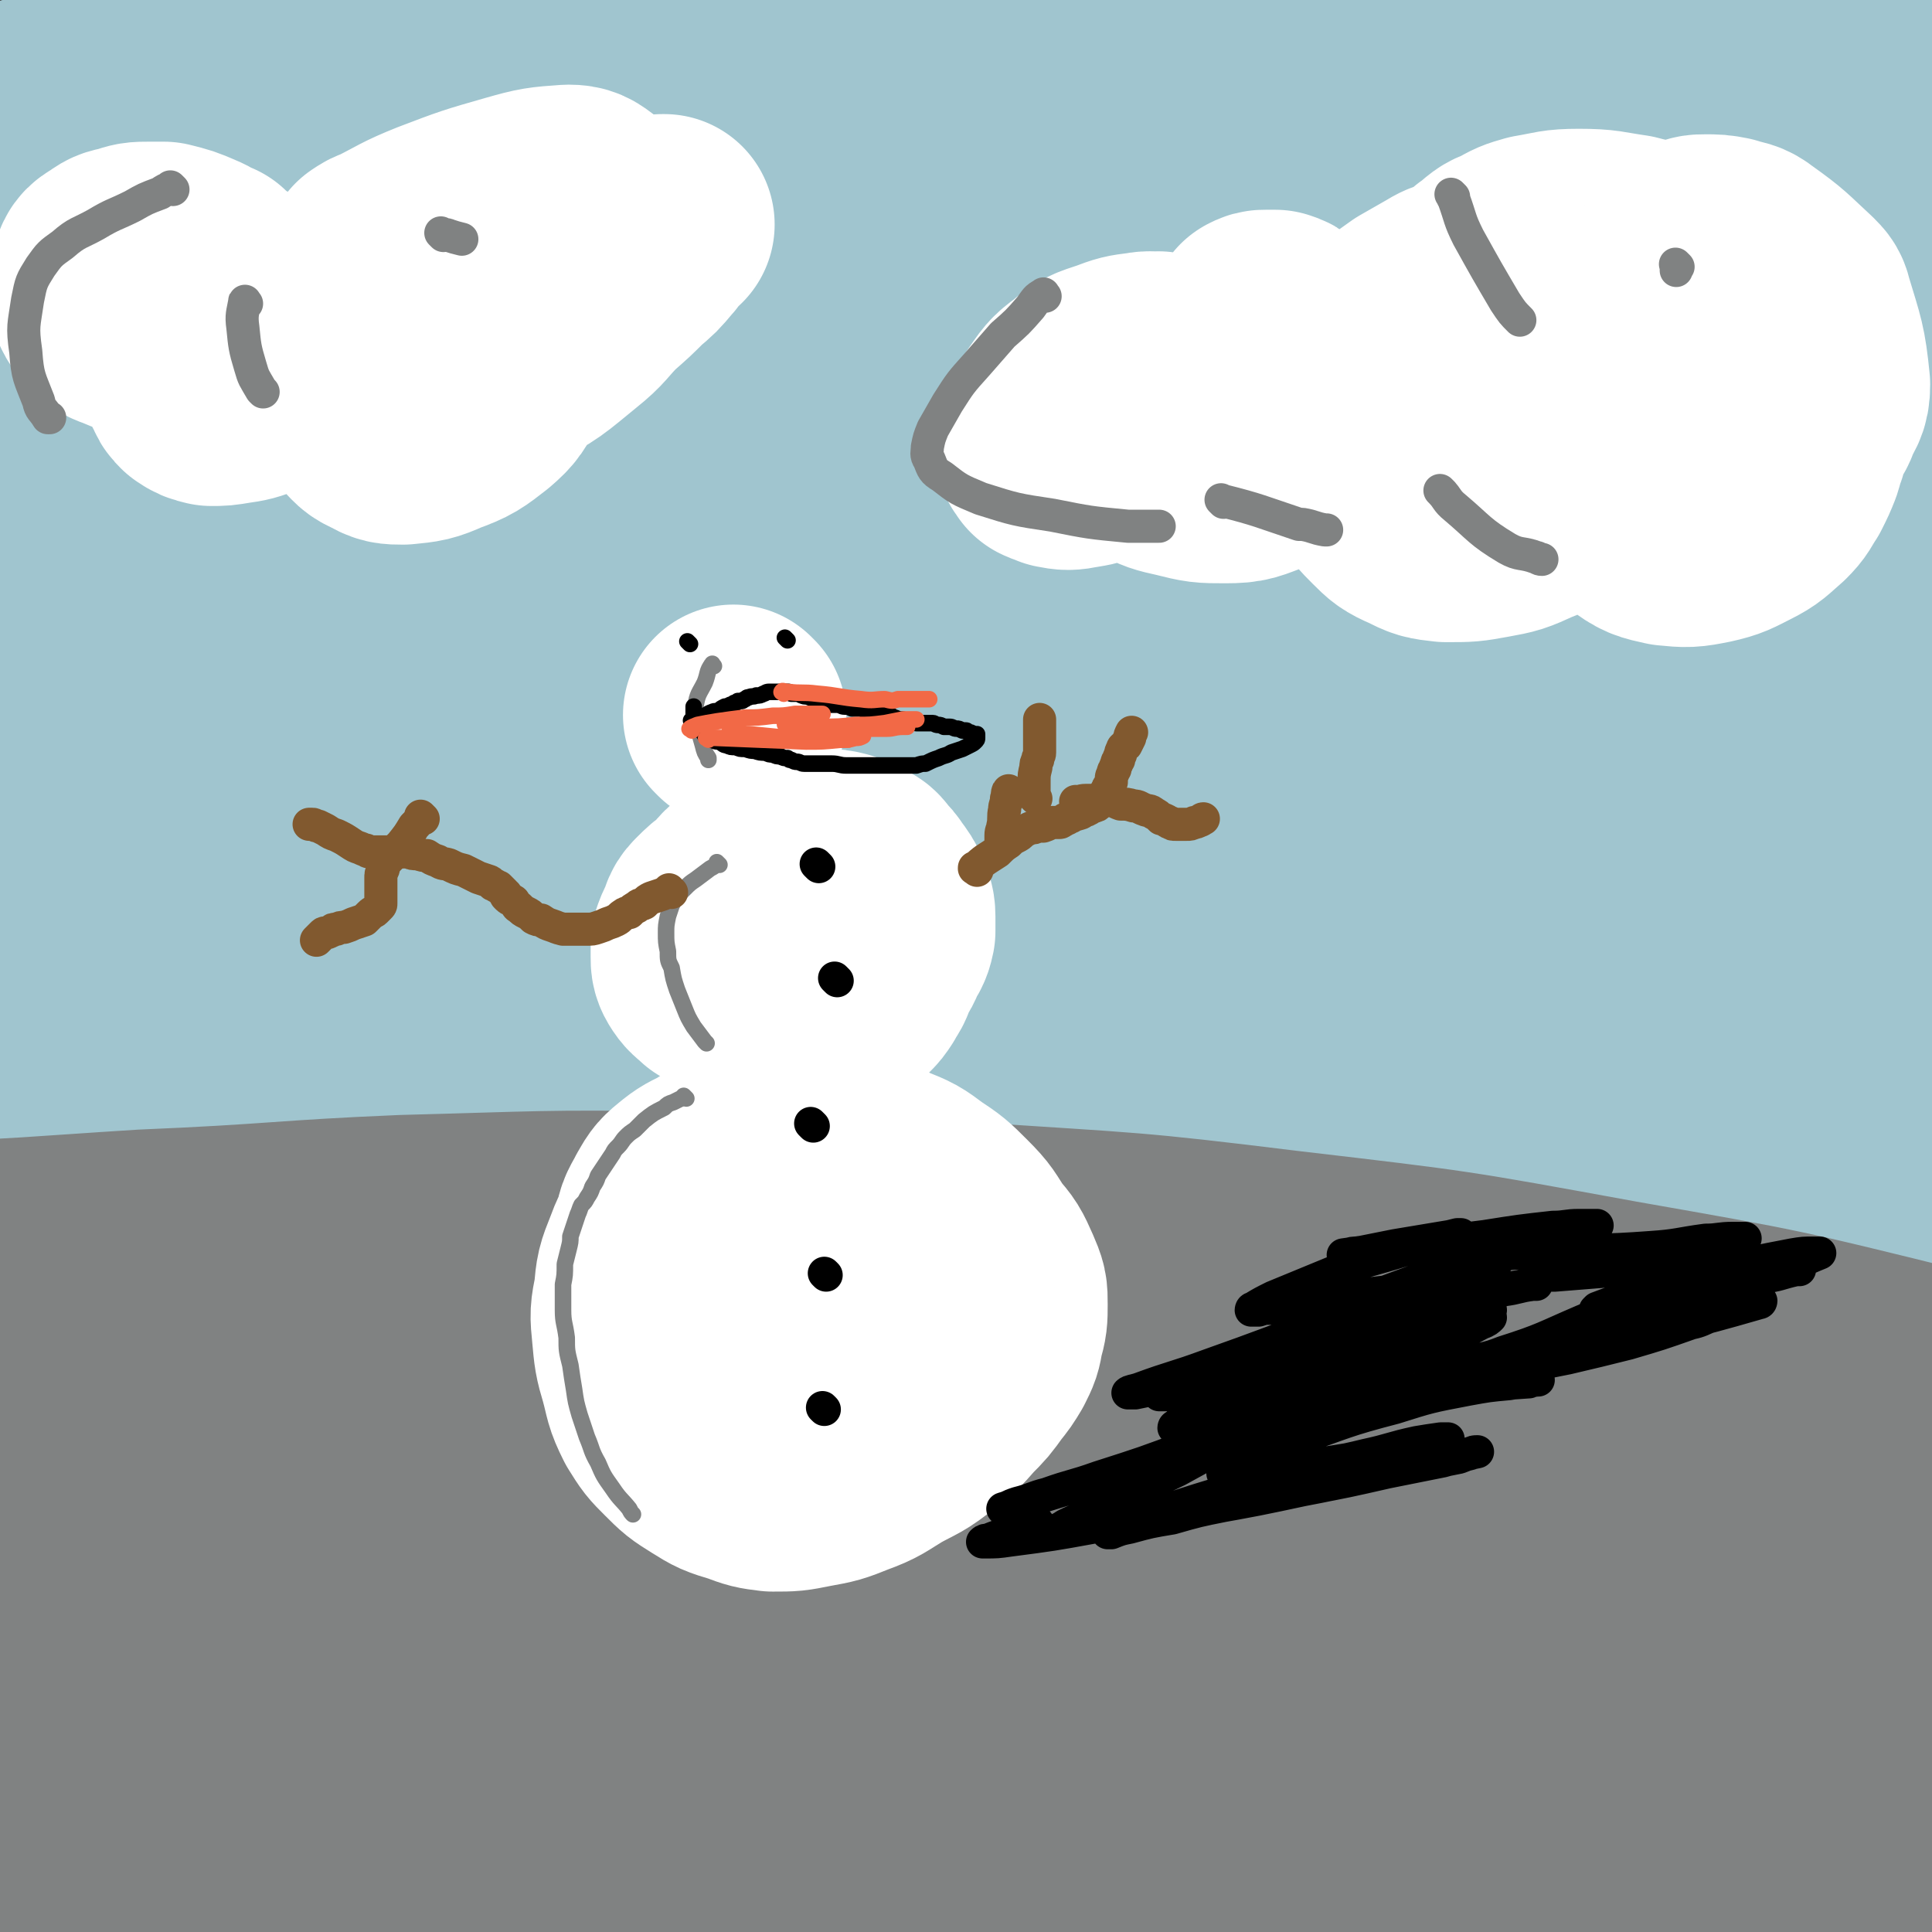
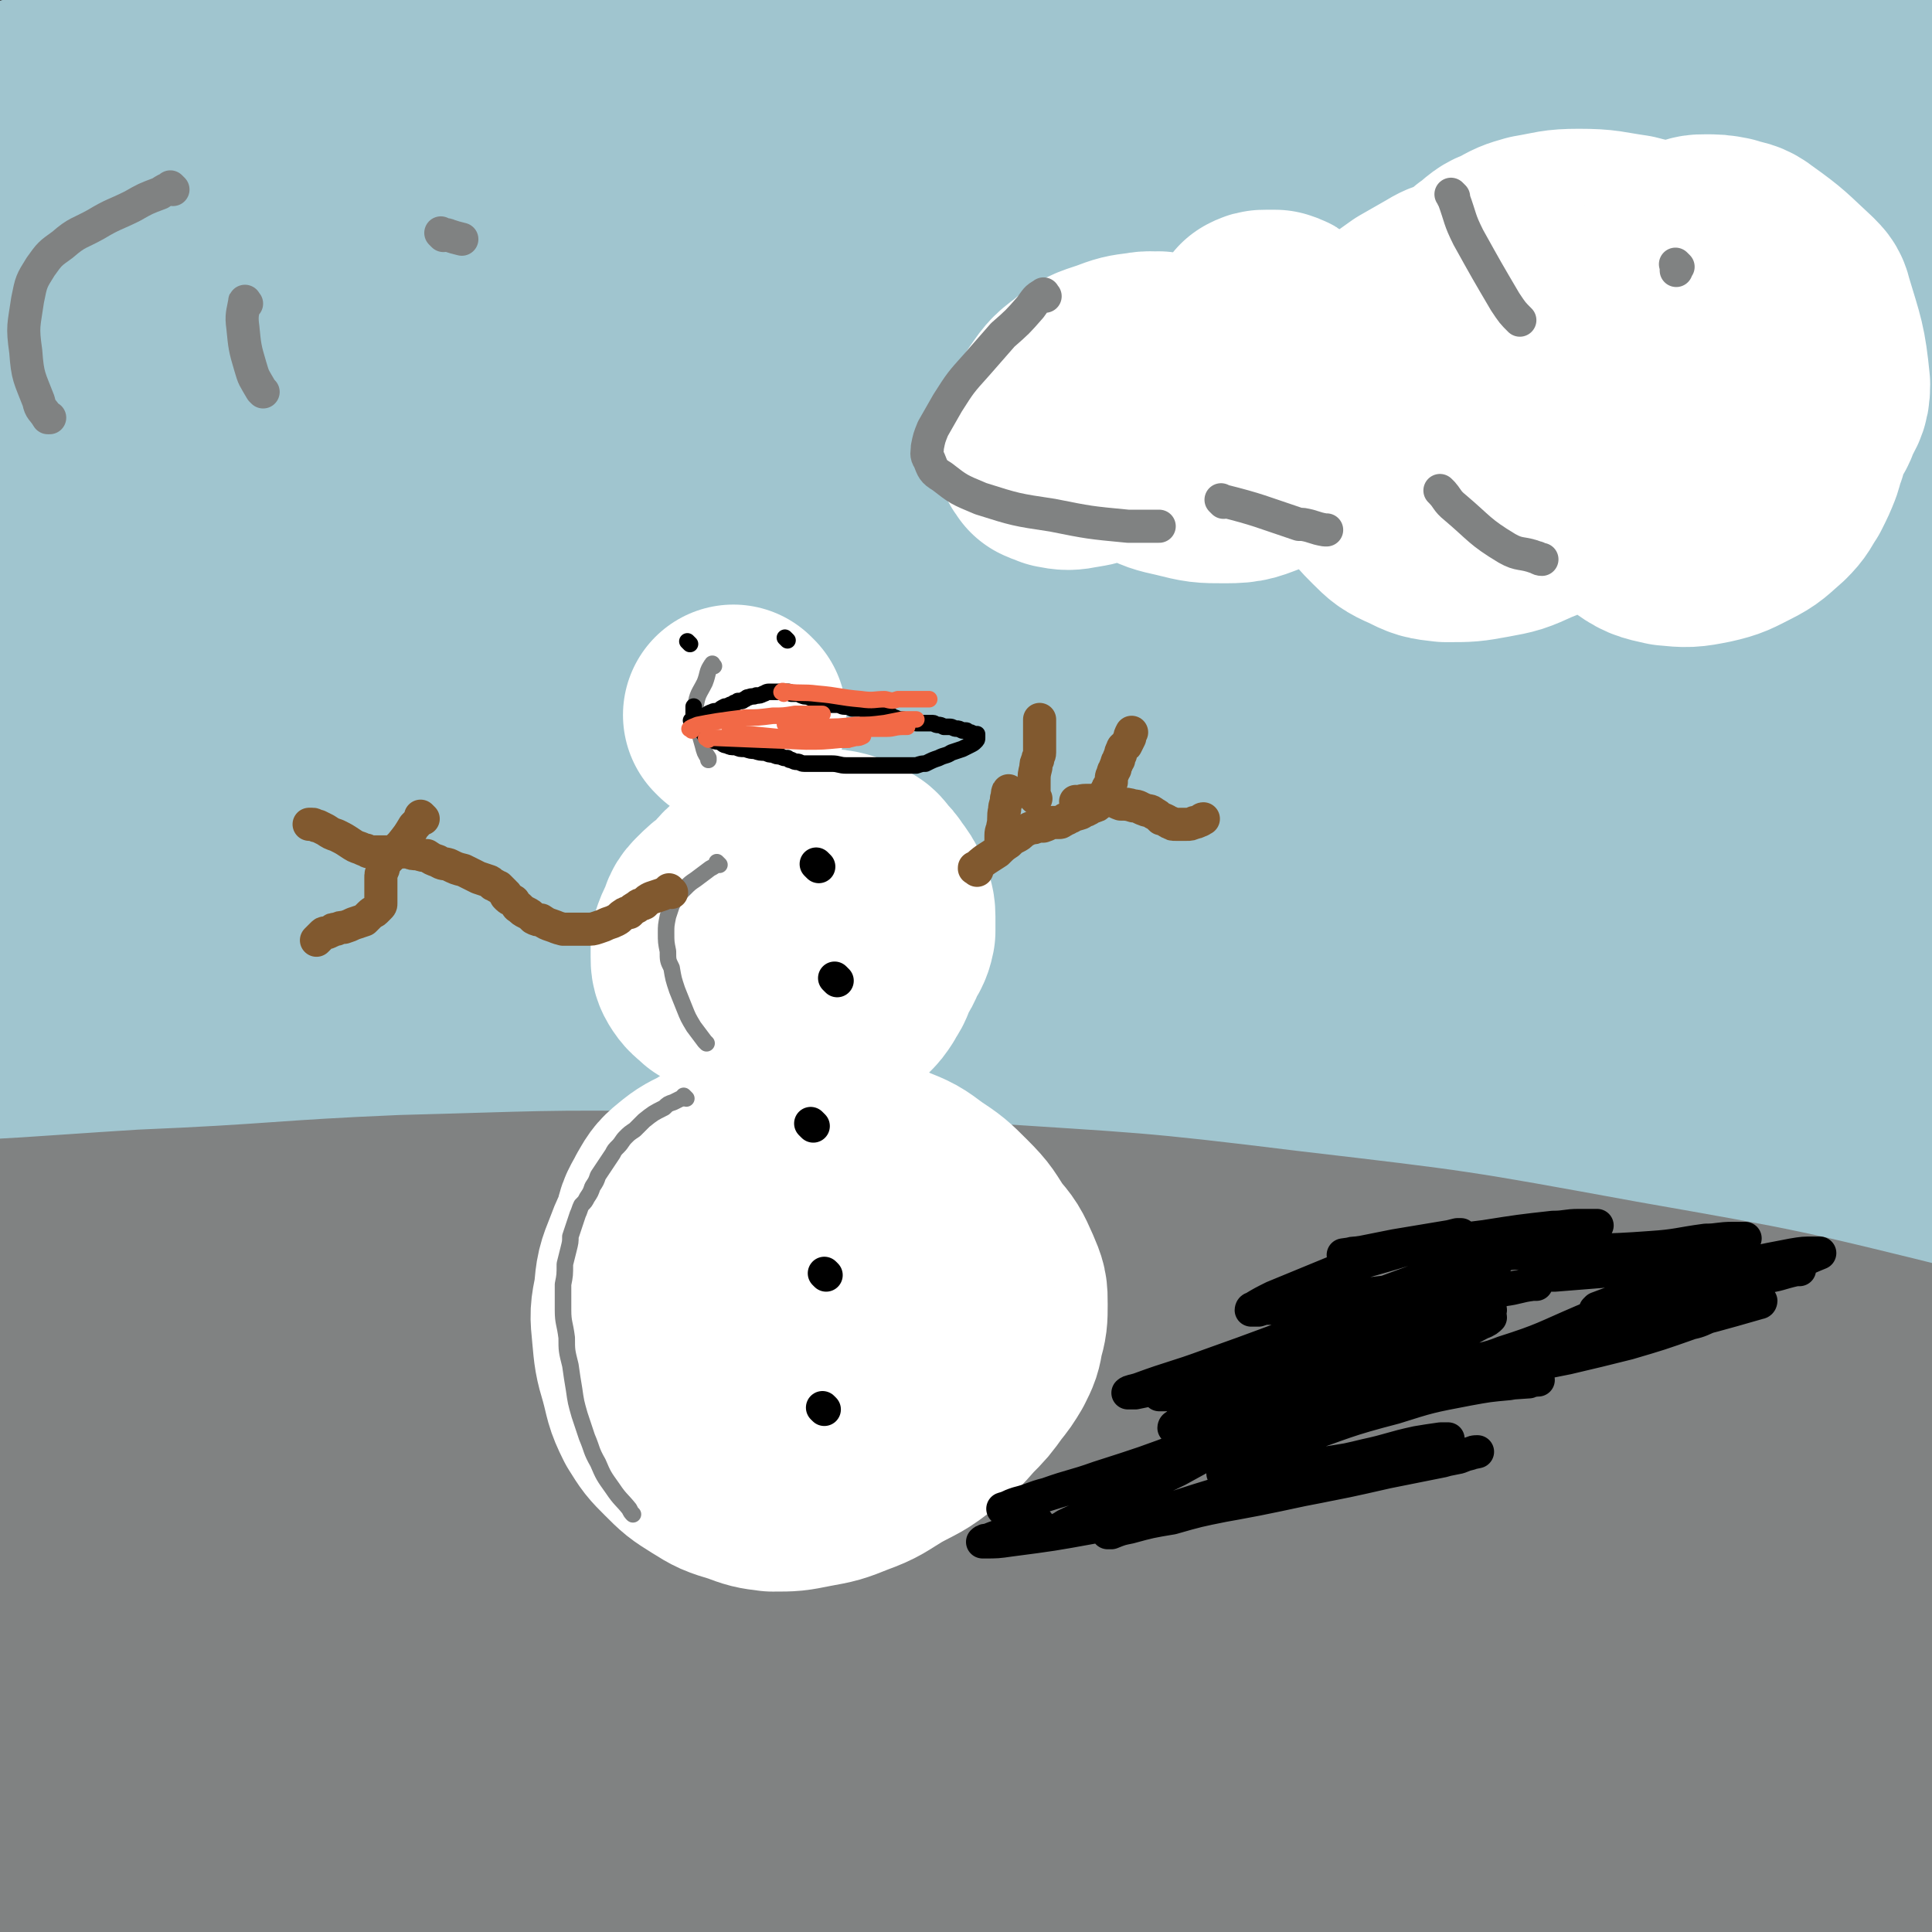
<svg xmlns="http://www.w3.org/2000/svg" viewBox="0 0 1050 1050" version="1.1">
  <rect x="0" y="0" width="1050" height="1050" fill="#333333" stroke="none" />
  <g fill="none" stroke="#808282" stroke-width="18" stroke-linecap="round" stroke-linejoin="round">
    <path d="M129,650c-1,-1 -2,-1 -1,-1 7,-2 8,-2 16,-3 35,-3 35,-4 70,-6 60,-4 60,-6 120,-7 72,0 72,1 144,4 78,3 78,3 156,9 74,6 74,7 148,14 66,6 65,7 131,14 49,5 49,5 99,10 23,2 23,2 47,4 3,0 9,0 6,-1 -14,-4 -19,-5 -38,-9 -52,-12 -52,-13 -104,-22 -73,-13 -73,-13 -145,-22 -77,-9 -77,-8 -154,-14 -77,-6 -77,-6 -153,-10 -68,-4 -68,-4 -136,-5 -57,0 -57,-1 -114,1 -44,2 -44,3 -88,7 -31,3 -31,4 -61,8 -12,1 -12,1 -24,4 0,0 0,0 -1,0 0,0 0,0 0,0 34,1 34,2 68,2 52,1 52,-1 104,0 56,1 56,0 112,5 57,5 57,6 114,14 28,4 28,4 56,9 " />
  </g>
  <g fill="none" stroke="#808282" stroke-width="120" stroke-linecap="round" stroke-linejoin="round">
    <path d="M131,648c-1,-1 -2,-2 -1,-1 10,0 11,0 23,1 34,1 34,0 69,2 49,3 49,3 98,6 56,4 56,5 111,9 60,4 59,5 119,8 60,4 60,4 120,6 54,2 54,2 109,2 45,0 45,0 91,-2 26,-1 26,-2 52,-4 6,-1 13,0 11,-2 -4,-3 -11,-5 -23,-8 -45,-10 -45,-12 -90,-19 -75,-11 -75,-10 -151,-16 -80,-7 -80,-7 -160,-11 -84,-4 -84,-4 -167,-7 -69,-2 -69,-2 -138,-3 -55,0 -55,0 -109,1 -38,0 -38,1 -75,2 -14,0 -14,0 -28,0 -1,0 -3,0 -2,0 3,0 5,0 9,-1 38,-1 38,-2 75,-3 74,-3 74,-4 149,-5 91,-1 91,-1 183,1 96,3 96,3 191,9 93,6 93,6 185,17 82,9 82,10 164,23 65,10 65,11 129,22 39,7 39,7 78,14 10,2 15,3 21,5 2,0 -2,0 -5,-1 -27,-2 -27,-2 -54,-5 -60,-8 -60,-8 -120,-16 -80,-11 -79,-11 -160,-21 -88,-11 -88,-11 -177,-20 -94,-9 -94,-9 -188,-16 -90,-6 -90,-7 -180,-10 -81,-3 -81,-3 -161,-2 -70,1 -70,2 -138,6 -47,3 -47,4 -93,8 -14,2 -25,1 -28,4 -2,1 10,3 20,5 43,7 43,7 86,11 76,7 76,6 153,9 91,4 91,2 183,7 102,5 102,4 203,12 103,7 104,6 206,18 164,21 164,23 328,49 44,6 50,9 87,15 3,1 -4,-1 -8,-2 -43,-8 -43,-8 -87,-15 -75,-11 -75,-12 -150,-21 -86,-10 -86,-10 -172,-16 -92,-7 -92,-7 -184,-11 -88,-3 -88,-3 -175,-2 -76,1 -76,2 -151,7 -57,4 -57,4 -114,11 -31,4 -31,5 -61,11 -6,1 -14,2 -11,3 6,2 14,2 28,3 55,4 55,5 110,7 89,3 89,1 178,3 102,2 102,1 204,6 106,5 106,4 212,15 95,9 95,10 190,25 72,12 71,13 143,29 39,8 39,8 78,18 7,2 18,4 14,4 -11,0 -22,-2 -45,-4 -59,-7 -59,-8 -118,-15 -86,-10 -86,-11 -172,-20 -96,-10 -96,-10 -192,-17 -98,-9 -98,-9 -196,-14 -91,-5 -91,-6 -181,-7 -75,-1 -75,-1 -150,1 -52,1 -52,2 -105,5 -24,2 -24,2 -48,5 -3,1 -8,2 -6,2 15,3 20,3 41,5 60,4 60,4 120,6 89,2 89,1 177,3 99,3 100,1 199,7 104,6 104,5 208,17 95,11 95,11 190,28 75,14 74,16 149,32 47,11 47,12 94,23 12,3 24,5 25,7 0,1 -12,-1 -23,-2 -50,-5 -50,-6 -99,-11 -84,-9 -84,-10 -168,-17 -95,-9 -95,-9 -190,-15 -98,-5 -98,-5 -197,-7 -89,-2 -89,-2 -178,-2 -76,0 -76,0 -153,2 -58,2 -58,2 -115,6 -26,1 -26,2 -52,4 -2,0 -7,0 -5,0 21,-1 25,-1 50,-2 64,-3 64,-3 128,-6 88,-4 88,-5 176,-7 97,-2 97,-3 194,0 100,3 100,0 199,12 148,18 147,22 294,47 26,5 49,8 51,13 2,4 -22,3 -44,4 -62,1 -62,0 -125,-1 -89,-2 -89,-4 -179,-6 -98,-2 -98,-2 -196,-1 -102,0 -103,-1 -205,4 -90,5 -90,6 -180,15 -76,7 -76,7 -151,18 -50,7 -50,7 -100,16 -15,3 -25,6 -30,8 -3,0 7,-2 15,-3 43,-7 43,-7 85,-14 78,-13 78,-15 156,-25 92,-11 92,-13 184,-18 103,-6 104,-7 207,-4 102,3 103,2 204,15 160,22 160,25 319,55 45,8 46,12 89,22 1,0 -1,-1 -2,-2 -36,-7 -36,-8 -72,-14 -69,-11 -69,-12 -139,-19 -81,-9 -81,-9 -162,-13 -87,-5 -88,-5 -175,-5 -85,0 -85,0 -170,5 -78,4 -78,4 -155,13 -65,7 -66,6 -130,18 -45,9 -45,10 -89,25 -17,5 -17,7 -32,15 -1,1 -1,3 0,3 20,4 21,5 42,6 58,4 58,4 116,5 79,0 79,-2 158,-3 91,-1 91,-2 182,0 96,1 96,0 192,4 88,4 88,6 177,10 69,4 69,5 138,7 44,2 44,1 88,1 14,0 19,1 28,-1 2,0 -3,-3 -6,-4 -30,-12 -29,-14 -60,-22 -69,-19 -69,-20 -140,-31 -91,-14 -91,-11 -183,-18 -99,-8 -99,-7 -198,-11 -101,-4 -101,-7 -203,-6 -179,2 -179,2 -359,12 -54,3 -54,6 -107,14 -13,1 -14,2 -25,4 -1,0 1,0 2,0 4,0 4,1 8,1 39,1 39,2 78,1 76,0 76,-1 153,-3 88,-2 88,-4 176,-4 92,0 93,-1 184,3 95,4 96,3 190,14 135,15 135,20 270,39 26,3 26,3 52,6 1,0 2,0 2,0 -14,-2 -15,-3 -30,-4 -45,-6 -45,-6 -91,-10 -64,-7 -64,-8 -128,-13 -70,-6 -70,-6 -140,-10 -68,-3 -68,-3 -135,-3 -62,0 -62,0 -124,4 -50,3 -50,3 -100,8 -26,3 -26,4 -53,8 -5,1 -7,1 -9,2 -1,0 1,0 3,1 25,3 25,5 50,6 63,5 63,6 125,6 81,1 81,-1 161,-3 90,-3 90,-5 179,-8 87,-4 87,-5 175,-7 77,-2 77,-2 155,-3 58,0 58,2 115,-1 32,-1 33,-1 65,-7 9,-2 16,-3 16,-9 0,-8 -7,-12 -18,-20 -34,-26 -33,-29 -71,-48 -63,-31 -64,-30 -131,-54 -73,-26 -74,-25 -149,-44 -80,-21 -80,-21 -160,-36 -78,-14 -79,-14 -157,-23 -76,-9 -76,-9 -152,-12 -106,-5 -106,-3 -212,-5 -18,0 -18,1 -36,1 -2,0 -2,0 -4,0 0,0 -1,0 0,0 13,-1 14,-1 29,-2 55,-5 55,-5 111,-10 86,-7 86,-9 172,-14 94,-6 94,-6 188,-7 92,0 93,-2 185,4 145,10 145,13 289,29 37,4 37,6 73,13 9,1 11,2 19,3 0,0 -1,0 -2,0 -11,-1 -11,-2 -21,-3 -22,-3 -22,-3 -43,-6 -19,-3 -19,-3 -38,-6 -10,-1 -10,0 -21,-1 -8,-1 -8,0 -16,-1 -5,0 -5,0 -10,-1 0,0 0,0 -1,-1 " />
  </g>
  <g fill="none" stroke="#A0C5CF" stroke-width="120" stroke-linecap="round" stroke-linejoin="round">
    <path d="M827,195c-1,-1 -2,-1 -1,-1 0,-1 1,0 3,0 18,-2 18,-2 36,-4 9,-1 12,-2 18,-3 1,-1 -2,0 -4,-1 -16,-3 -16,-3 -31,-7 -31,-8 -31,-9 -62,-16 -48,-10 -48,-10 -97,-19 -60,-10 -60,-11 -121,-19 -74,-9 -74,-10 -148,-15 -80,-6 -80,-7 -160,-8 -83,-1 -83,1 -166,5 -76,4 -76,5 -151,10 -49,3 -49,3 -98,6 -9,0 -13,0 -18,0 -2,0 2,0 5,-1 29,-3 29,-3 58,-7 77,-9 77,-10 153,-17 98,-9 98,-10 196,-15 101,-6 101,-6 202,-7 104,0 105,-3 209,3 172,10 172,13 345,28 50,5 50,7 101,12 3,1 9,0 6,0 -29,-7 -34,-9 -69,-15 -68,-13 -68,-14 -135,-23 -74,-11 -74,-11 -148,-18 -76,-7 -76,-7 -152,-10 -76,-3 -77,-2 -153,-2 -78,1 -78,2 -156,4 -67,1 -67,2 -134,3 -46,1 -46,1 -92,1 -20,0 -20,0 -40,0 -3,0 -5,0 -6,-1 0,0 1,0 3,-1 22,-3 22,-3 44,-5 51,-5 51,-4 102,-7 68,-4 68,-4 135,-7 77,-2 77,-3 153,-3 87,0 87,0 173,3 90,2 90,3 179,7 82,4 82,4 164,9 64,4 64,3 128,8 36,3 36,4 71,8 10,1 12,2 19,3 1,0 -1,0 -2,0 -22,-1 -22,-1 -44,-3 -54,-3 -54,-4 -108,-7 -66,-4 -67,-4 -133,-7 -74,-3 -74,-3 -149,-5 -78,-2 -78,-2 -157,-2 -79,0 -79,0 -159,2 -77,2 -77,2 -154,5 -71,2 -71,3 -141,5 -57,2 -57,1 -114,3 -37,0 -37,0 -73,1 -10,0 -10,0 -21,0 0,0 0,0 0,0 3,0 3,0 5,0 28,-1 28,-1 57,-2 59,-1 59,-1 118,-3 74,-1 74,-1 148,-2 85,0 85,-1 170,1 92,1 92,-1 184,4 88,5 88,4 175,15 78,9 78,10 156,26 54,11 54,12 107,28 25,7 25,7 49,17 4,1 9,3 6,5 -12,5 -17,6 -35,8 -52,6 -52,7 -105,8 -81,1 -81,-2 -162,-4 -94,-3 -94,-5 -188,-8 -99,-2 -99,-4 -198,-3 -97,1 -98,0 -195,6 -91,5 -91,6 -182,16 -70,7 -70,8 -139,17 -35,5 -39,3 -71,9 -2,1 0,5 3,5 44,4 45,5 91,5 85,-1 85,-2 170,-8 104,-7 103,-11 207,-17 115,-7 115,-9 229,-9 115,0 115,-3 229,9 173,17 173,19 343,50 47,9 69,17 91,30 7,4 -16,2 -33,3 -48,1 -48,3 -96,1 -76,-3 -76,-6 -152,-12 -89,-7 -88,-9 -177,-14 -97,-5 -97,-6 -193,-7 -96,-1 -96,-1 -192,3 -89,3 -89,4 -178,12 -78,7 -79,7 -156,20 -44,6 -45,6 -86,18 -6,1 -12,8 -7,9 26,6 34,5 68,5 72,-1 72,-1 143,-7 97,-7 96,-10 192,-18 109,-9 109,-11 217,-14 108,-4 108,-4 216,0 101,4 101,5 202,16 78,9 78,11 155,26 46,8 46,10 91,22 12,3 23,5 23,7 0,1 -11,-1 -22,-2 -46,-3 -46,-3 -92,-8 -83,-9 -83,-11 -165,-20 -97,-11 -97,-13 -193,-21 -102,-9 -102,-13 -203,-14 -219,-1 -220,-2 -438,11 -88,5 -88,7 -174,25 -39,8 -77,19 -75,27 2,9 41,7 82,8 83,3 83,3 167,2 108,-1 108,-5 217,-6 104,0 105,-5 209,4 227,18 228,19 454,49 67,9 67,13 133,28 30,7 34,9 59,16 3,1 -2,0 -5,0 -96,-9 -96,-8 -191,-18 -90,-9 -90,-11 -180,-20 -97,-10 -97,-11 -194,-17 -101,-6 -101,-7 -201,-9 -98,-2 -98,-3 -195,1 -110,4 -111,4 -220,16 -47,5 -102,14 -92,18 13,7 69,6 138,5 120,-1 120,-6 240,-9 112,-3 112,-5 224,-3 115,1 115,0 230,10 105,9 105,10 208,27 78,12 77,14 154,31 43,10 43,11 86,23 11,3 21,5 22,8 1,1 -9,1 -17,1 -41,-1 -41,0 -82,-3 -75,-5 -75,-5 -150,-12 -91,-9 -91,-11 -182,-20 -102,-9 -102,-10 -205,-16 -108,-6 -108,-8 -216,-8 -147,0 -147,0 -294,8 -84,4 -85,6 -167,16 -3,1 -6,6 -3,6 77,0 82,-2 163,-6 90,-4 90,-7 181,-11 100,-6 100,-8 200,-9 103,0 104,0 206,6 95,6 96,7 190,19 75,10 75,11 149,25 48,10 48,11 96,23 15,4 24,6 30,10 2,2 -7,1 -14,1 -38,-1 -38,1 -76,-2 -73,-5 -73,-6 -146,-14 -88,-9 -88,-11 -176,-19 -96,-9 -96,-10 -192,-15 -98,-6 -98,-6 -196,-8 -92,-2 -92,-2 -184,1 -81,2 -81,2 -162,8 -49,4 -49,5 -97,13 -10,2 -15,3 -20,6 -2,1 4,1 8,2 31,2 31,3 63,3 72,0 72,0 144,-3 91,-2 91,-5 182,-7 98,-2 98,-4 196,0 104,3 104,3 207,14 98,10 99,8 195,28 152,32 152,34 302,75 43,12 42,14 84,30 13,5 19,7 26,12 2,1 -4,0 -8,0 -31,-4 -31,-4 -61,-9 -66,-12 -66,-13 -132,-26 -81,-16 -80,-18 -162,-33 -88,-15 -88,-15 -176,-28 -91,-12 -91,-12 -182,-20 -88,-8 -88,-10 -175,-12 -145,-3 -145,-5 -290,1 -78,4 -78,6 -155,17 -33,5 -45,10 -66,17 -5,1 7,0 15,0 38,0 38,1 76,0 65,-2 65,-3 129,-7 72,-3 72,-5 143,-8 77,-2 77,-3 154,-2 82,0 82,0 164,6 90,6 91,5 180,16 94,11 94,11 187,28 91,16 91,16 180,38 79,18 79,19 157,41 66,19 66,22 132,40 58,16 58,14 117,27 13,3 13,3 25,5 " />
  </g>
  <g fill="none" stroke="#FFFFFF" stroke-width="120" stroke-linecap="round" stroke-linejoin="round">
-     <path d="M115,148c-1,-1 -1,-1 -1,-1 -1,-1 0,0 0,0 0,0 0,0 0,0 -5,-2 -5,-3 -10,-5 -7,-3 -7,-3 -15,-5 -4,0 -4,0 -8,0 -6,0 -6,0 -12,2 -5,1 -5,1 -9,4 -4,2 -4,3 -5,6 -2,4 -2,4 -1,8 0,5 0,6 3,10 4,4 4,5 10,7 7,3 7,3 15,4 9,0 9,0 18,-3 8,-2 8,-2 14,-6 5,-3 5,-3 9,-7 2,-1 2,-1 4,-4 0,0 1,-2 0,-1 -1,0 -2,0 -4,2 -4,5 -4,5 -8,11 -5,8 -5,8 -9,17 -2,6 -2,6 -3,13 0,4 0,4 2,7 1,3 1,3 3,5 3,2 3,2 7,3 5,0 5,0 11,-1 7,-1 7,-1 15,-4 8,-3 8,-3 15,-7 5,-3 5,-3 9,-7 3,-2 3,-2 5,-4 1,0 1,0 3,-1 0,0 0,0 1,0 1,1 1,1 2,2 3,4 2,4 5,8 4,6 3,6 7,12 5,7 5,7 10,13 4,4 4,5 9,7 5,3 6,3 12,3 10,-1 11,-1 20,-5 11,-4 12,-5 21,-12 7,-6 7,-7 12,-16 3,-5 2,-5 4,-11 0,-3 0,-3 -1,-6 0,-2 -1,-3 -3,-4 -4,-1 -4,0 -9,1 -8,2 -9,2 -17,6 -10,5 -10,5 -18,12 -5,4 -5,4 -8,9 -2,2 -2,3 -2,5 0,1 1,1 3,1 8,0 8,0 16,-2 19,-7 20,-6 37,-16 18,-9 18,-10 34,-23 10,-8 9,-9 18,-18 8,-7 8,-7 15,-14 6,-5 6,-5 11,-11 3,-3 2,-4 5,-7 1,-2 1,-1 3,-3 0,0 0,0 1,0 0,0 0,0 0,0 -2,1 -2,1 -3,2 -4,1 -4,1 -7,3 -4,1 -4,1 -8,3 -4,1 -4,1 -8,1 -2,0 -2,0 -4,0 -1,0 -2,0 -3,-1 -1,-1 -1,-2 -2,-3 -1,-2 -1,-2 -2,-5 -1,-3 0,-3 -2,-6 -1,-3 -1,-4 -3,-6 -4,-3 -5,-4 -10,-4 -14,1 -15,1 -29,5 -21,6 -21,6 -42,14 -15,6 -15,7 -29,14 -3,1 -3,1 -6,3 " />
    <path d="M631,198c-1,-1 -1,-1 -1,-1 -1,-1 0,0 0,0 -4,0 -4,-1 -9,0 -8,1 -8,1 -16,4 -9,3 -10,3 -17,9 -7,5 -7,6 -12,13 -4,6 -4,6 -6,13 -2,3 -2,4 -2,7 0,2 1,2 2,4 2,1 3,1 5,2 5,1 6,1 11,0 6,-1 7,-1 13,-4 5,-3 5,-3 10,-7 3,-2 3,-2 5,-4 0,-1 0,-1 1,-3 1,-1 1,-2 2,-1 0,0 -1,1 -1,2 0,2 0,2 0,5 1,3 0,3 2,6 3,3 3,4 7,5 8,4 8,4 17,6 12,3 12,3 24,3 11,0 11,-1 22,-5 9,-3 9,-3 18,-7 7,-3 7,-3 13,-7 3,-2 3,-2 6,-4 1,0 1,-1 3,-2 0,0 1,0 2,0 1,0 1,1 2,2 3,5 2,5 5,11 4,8 4,8 9,17 4,7 4,7 10,13 5,5 6,6 13,9 8,4 8,4 17,5 12,0 12,0 23,-2 11,-2 11,-2 22,-7 8,-3 8,-4 15,-9 6,-5 6,-5 10,-11 3,-4 2,-4 5,-9 1,-2 1,-2 2,-4 0,-1 0,-3 0,-2 0,0 0,1 0,2 1,4 0,5 2,9 4,7 4,7 9,14 7,7 6,8 15,13 8,6 9,6 18,8 10,1 11,1 21,-1 9,-2 10,-3 18,-7 8,-4 8,-5 15,-11 5,-5 4,-5 8,-11 3,-6 3,-6 5,-11 1,-3 1,-4 2,-7 1,-2 1,-2 1,-4 0,-1 0,-1 0,-2 0,-1 0,-1 0,-1 0,0 0,0 0,0 1,-1 1,-1 1,-2 1,-1 1,-1 2,-3 2,-3 3,-3 4,-7 3,-7 5,-7 5,-15 -2,-20 -3,-21 -9,-41 -1,-4 -1,-4 -4,-7 -13,-12 -12,-12 -26,-22 -5,-4 -6,-3 -12,-5 -5,-1 -6,-1 -11,-1 -4,0 -4,0 -8,2 -2,1 -2,1 -4,3 -1,2 0,2 0,5 0,3 0,3 2,5 1,2 1,2 3,4 0,0 1,0 2,0 0,0 0,0 1,0 0,0 0,-1 0,-2 -1,-1 -1,-1 -3,-3 -5,-4 -5,-5 -11,-7 -11,-5 -12,-4 -23,-7 -14,-2 -14,-3 -28,-3 -12,0 -12,1 -24,3 -7,2 -7,2 -14,6 -6,2 -6,3 -11,7 -3,2 -3,2 -6,5 -1,1 -1,1 -2,3 -1,0 -1,1 -1,2 0,0 0,0 0,1 0,0 0,0 0,0 -4,0 -4,-1 -7,0 -5,1 -5,1 -10,4 -7,4 -7,4 -14,8 -7,5 -7,5 -14,10 -5,3 -4,4 -10,7 -5,3 -5,3 -10,5 -4,2 -4,2 -8,3 -3,0 -3,0 -6,-1 -3,0 -3,-1 -6,-2 -3,-2 -3,-2 -6,-4 -3,-3 -3,-3 -6,-6 -2,-2 -2,-2 -5,-4 -2,-2 -2,-2 -5,-3 -2,0 -2,0 -5,0 -2,0 -2,0 -4,1 0,0 0,1 0,1 " />
    <path d="M858,188c-1,-1 -2,-2 -1,-1 6,3 7,3 15,7 16,8 16,8 32,15 9,4 9,4 18,8 0,0 0,0 0,0 " />
    <path d="M767,230c-1,-1 -2,-2 -1,-1 1,0 2,1 4,2 15,7 14,8 29,13 21,6 22,8 44,9 22,0 22,-2 44,-6 13,-3 13,-3 25,-7 5,-1 5,-2 10,-4 2,-1 2,-1 4,-2 0,0 1,-1 0,-1 -5,-1 -5,-1 -11,-1 -15,0 -15,0 -29,1 -18,1 -18,1 -35,3 -12,1 -12,1 -23,2 -3,0 -3,0 -5,0 " />
    <path d="M803,224c-1,-1 -2,-1 -1,-1 15,-1 16,-1 32,-1 23,0 23,0 46,0 13,0 13,0 26,2 5,0 4,0 9,1 1,0 1,0 2,0 0,0 0,0 0,0 " />
    <path d="M732,230c-1,-1 -2,-1 -1,-1 2,-1 3,0 7,0 17,0 17,0 34,1 26,0 26,0 52,0 9,0 9,0 18,0 " />
  </g>
  <g fill="none" stroke="#808282" stroke-width="18" stroke-linecap="round" stroke-linejoin="round">
    <path d="M94,103c-1,-1 -1,-1 -1,-1 -1,-1 0,0 0,0 0,0 0,0 0,0 -3,1 -3,1 -6,3 -8,3 -8,3 -15,7 -10,5 -10,4 -20,10 -9,5 -10,4 -18,11 -7,5 -7,5 -12,12 -5,8 -5,8 -7,18 -2,14 -3,14 -1,28 1,14 2,14 7,27 1,5 2,4 5,9 1,0 1,0 1,0 " />
    <path d="M134,165c-1,-1 -1,-2 -1,-1 -1,6 -2,7 -1,14 1,10 1,11 4,21 2,7 2,6 6,13 0,0 0,0 1,1 " />
    <path d="M241,128c-1,-1 -1,-1 -1,-1 -1,-1 0,0 0,0 2,1 2,0 4,1 3,1 3,1 7,2 0,0 0,0 0,0 " />
    <path d="M568,161c-1,-1 -1,-2 -1,-1 -4,2 -4,3 -7,7 -7,8 -7,8 -15,15 -7,8 -7,8 -14,16 -9,10 -9,10 -16,21 -4,7 -4,7 -8,14 -2,5 -2,5 -3,10 0,3 -1,4 1,7 2,5 2,6 7,9 9,7 9,7 21,12 19,6 19,6 39,9 20,4 20,4 41,6 8,0 8,0 16,0 0,0 0,0 1,0 " />
    <path d="M665,273c-1,-1 -2,-2 -1,-1 20,5 21,6 42,13 1,0 1,0 2,0 6,1 6,2 12,3 1,0 1,0 1,0 " />
    <path d="M784,268c-1,-1 -1,-1 -1,-1 -1,-1 0,0 0,0 4,4 3,5 8,9 13,11 13,13 28,22 7,4 8,2 16,5 1,0 1,1 3,1 " />
    <path d="M790,107c-1,-1 -1,-1 -1,-1 -1,-1 0,0 0,0 1,1 0,1 1,2 4,11 3,11 8,21 10,18 10,18 20,35 4,6 4,6 8,10 0,0 0,0 0,0 " />
    <path d="M912,145c-1,-1 -1,-1 -1,-1 -1,-1 0,0 0,0 0,1 0,1 0,2 0,0 0,0 0,1 0,0 0,0 0,0 " />
  </g>
  <g fill="none" stroke="#FFFFFF" stroke-width="18" stroke-linecap="round" stroke-linejoin="round">
    <path d="M400,678c-1,-1 -1,-1 -1,-1 -1,-1 0,0 0,0 -3,2 -4,2 -7,4 -3,2 -2,3 -5,5 -2,2 -2,2 -3,3 -1,2 -2,1 -3,3 -1,3 -1,3 -1,6 0,3 0,3 0,6 0,4 0,4 2,7 2,5 2,5 5,10 3,5 2,5 6,9 5,5 5,4 11,8 5,3 5,4 11,7 5,2 6,2 11,4 6,2 6,2 12,3 6,0 6,0 12,-1 6,0 6,0 11,-2 5,-1 5,-1 10,-3 4,-2 4,-2 8,-5 4,-3 4,-3 8,-6 3,-3 3,-3 5,-7 2,-2 1,-2 3,-4 0,-2 1,-2 1,-4 0,-2 0,-2 0,-4 0,-2 0,-3 -1,-5 0,-2 0,-2 -2,-5 -1,-3 -1,-3 -3,-5 -2,-3 -2,-3 -5,-6 -2,-2 -2,-2 -5,-5 -2,-3 -2,-3 -5,-5 -2,-2 -2,-2 -5,-4 -2,-2 -2,-2 -4,-4 -2,-1 -2,-1 -4,-2 -1,0 -1,0 -2,-1 -1,0 -1,0 -3,-1 0,0 0,0 0,0 " />
  </g>
  <g fill="none" stroke="#FFFFFF" stroke-width="120" stroke-linecap="round" stroke-linejoin="round">
    <path d="M436,676c-1,-1 -1,-1 -1,-1 -1,-1 0,0 0,0 0,0 0,0 0,0 0,0 0,-1 0,0 -4,0 -4,1 -8,2 -7,2 -8,1 -14,3 -6,2 -6,2 -11,4 -4,2 -4,2 -8,4 -4,2 -4,2 -8,4 -4,2 -4,2 -7,4 -2,2 -3,2 -5,5 -1,3 -1,3 -2,6 0,4 0,4 1,7 0,5 0,5 2,9 3,5 3,5 7,10 5,6 5,6 10,10 5,5 5,5 11,9 7,3 7,3 14,6 5,2 6,2 11,3 6,0 6,0 11,0 5,0 5,-1 9,-2 5,-2 5,-2 9,-4 3,-2 3,-2 6,-5 3,-4 3,-5 6,-9 2,-5 2,-5 4,-10 1,-4 1,-4 2,-9 0,-4 0,-5 0,-9 0,-5 0,-5 -2,-9 -1,-4 -1,-4 -3,-7 -2,-4 -2,-4 -5,-7 -4,-3 -4,-3 -8,-5 -5,-3 -5,-3 -11,-4 -6,-2 -6,-2 -12,-2 -6,0 -6,0 -12,2 -6,1 -6,1 -12,3 -4,2 -4,2 -8,5 -4,2 -5,2 -8,6 -3,3 -3,4 -5,8 -2,4 -2,4 -4,8 -1,4 -1,4 -1,8 0,3 0,3 1,6 1,4 1,4 3,7 2,4 2,4 5,6 4,4 4,4 9,7 5,3 6,3 12,5 6,3 6,3 12,4 7,1 7,1 15,1 9,0 9,1 18,-1 7,-2 8,-2 15,-6 7,-3 7,-4 14,-8 6,-5 6,-5 11,-10 4,-5 4,-5 7,-11 3,-4 3,-4 5,-9 2,-5 2,-6 2,-11 0,-5 1,-5 -1,-9 -1,-6 -1,-6 -4,-12 -4,-6 -4,-6 -10,-12 -6,-6 -7,-6 -14,-10 -8,-5 -8,-6 -16,-9 -9,-3 -9,-3 -18,-4 -10,-2 -10,-2 -20,-3 -8,0 -8,0 -17,1 -7,0 -7,0 -14,2 -7,2 -7,2 -13,5 -7,4 -7,4 -13,8 -5,5 -5,5 -9,11 -6,8 -6,8 -9,16 -4,10 -4,10 -5,21 -2,10 -2,10 -1,20 1,11 1,12 4,22 3,11 2,11 7,21 5,8 5,8 11,14 7,7 7,7 15,12 8,5 8,5 18,8 8,3 8,3 16,4 10,0 10,0 20,-2 11,-2 11,-2 21,-6 11,-4 11,-5 21,-11 11,-6 11,-5 21,-13 8,-6 8,-6 15,-14 6,-6 6,-6 11,-13 4,-5 4,-5 7,-10 3,-6 3,-6 4,-12 2,-7 2,-8 2,-15 0,-7 0,-7 -3,-14 -4,-9 -4,-9 -10,-16 -6,-9 -5,-9 -13,-17 -8,-8 -8,-8 -17,-14 -8,-6 -8,-6 -18,-10 -8,-4 -8,-4 -17,-7 -9,-2 -9,-2 -19,-4 -8,-1 -8,-1 -17,-1 -8,0 -8,0 -16,2 -6,1 -7,1 -13,3 -6,3 -6,3 -12,7 -6,3 -7,3 -13,8 -5,4 -5,5 -8,10 -3,6 -4,6 -5,13 -2,8 -2,8 -2,17 0,9 0,9 2,19 2,8 1,8 5,16 3,8 4,9 9,16 6,8 7,8 15,16 3,3 3,2 6,5 1,1 1,1 1,1 " />
    <path d="M419,493c-1,-1 -1,-1 -1,-1 -1,-1 0,0 0,0 -2,-1 -2,-1 -4,-2 -5,-1 -5,-2 -9,-2 -3,0 -4,0 -6,1 -6,4 -6,4 -11,9 -3,3 -2,4 -4,8 -2,4 -2,4 -3,7 0,4 0,4 0,7 0,3 0,4 2,7 2,3 3,3 6,6 5,3 5,3 10,6 6,2 6,2 12,4 7,1 7,1 14,2 7,0 7,0 14,-2 6,-1 6,-1 12,-4 6,-2 6,-3 11,-6 5,-4 5,-4 9,-9 4,-4 4,-4 6,-9 2,-4 3,-4 4,-9 0,-4 0,-4 0,-8 0,-4 -1,-5 -2,-8 -2,-4 -2,-4 -5,-8 -2,-3 -2,-3 -5,-6 -2,-3 -2,-3 -6,-5 -3,-2 -3,-1 -7,-3 -4,-1 -4,-1 -8,-1 -4,0 -4,-1 -8,1 -4,1 -5,1 -8,4 -4,3 -5,3 -8,6 -3,4 -3,4 -5,9 -2,5 -2,5 -3,10 -1,6 -1,6 -1,11 0,5 1,5 3,9 1,5 1,5 3,9 2,4 3,4 6,7 4,3 4,3 8,6 4,3 4,3 8,4 4,1 4,1 7,1 4,0 4,0 7,-1 3,-1 3,-1 6,-3 2,-2 2,-2 4,-5 2,-4 3,-4 4,-8 1,-5 1,-5 0,-10 0,-6 -1,-7 -3,-12 -3,-6 -3,-6 -7,-11 -5,-5 -5,-5 -10,-8 -6,-4 -7,-4 -13,-6 -7,-2 -7,-3 -13,-3 -6,0 -7,-1 -12,1 -7,3 -8,3 -12,8 -6,7 -6,8 -9,16 -4,6 -3,7 -6,14 0,1 0,1 0,3 " />
    <path d="M400,390c-1,-1 -1,-1 -1,-1 -1,-1 0,0 0,0 " />
  </g>
  <g fill="none" stroke="#808282" stroke-width="9" stroke-linecap="round" stroke-linejoin="round">
    <path d="M373,597c-1,-1 -1,-1 -1,-1 -1,-1 0,0 0,0 -1,1 -1,1 -2,1 -2,1 -2,1 -4,2 -3,1 -3,1 -5,3 -6,3 -6,3 -11,7 -2,2 -2,2 -5,5 -3,2 -3,2 -5,4 -2,2 -2,3 -4,5 -2,2 -2,2 -3,4 -2,3 -2,3 -4,6 -2,3 -2,3 -4,6 -1,3 -1,3 -3,6 -1,3 -1,3 -3,6 -1,2 -1,2 -3,4 -1,2 -1,3 -2,5 -1,3 -1,3 -2,6 -1,3 -1,3 -2,6 0,3 0,3 -1,7 -1,4 -1,4 -2,8 0,6 0,6 -1,11 0,7 0,7 0,14 0,7 1,7 2,15 0,7 0,7 2,15 1,7 1,7 2,13 1,7 1,7 3,14 2,6 2,6 4,12 3,7 2,7 6,14 3,7 3,7 8,14 4,6 5,6 9,11 1,2 1,2 2,3 " />
    <path d="M391,470c-1,-1 -1,-1 -1,-1 -1,-1 0,0 0,0 0,0 0,0 0,0 0,0 0,0 0,0 -1,-1 0,0 0,0 0,0 0,0 0,0 -2,2 -2,2 -4,3 -4,3 -4,3 -8,6 -3,2 -3,2 -6,5 -1,1 -1,1 -2,2 -3,3 -3,3 -5,7 -1,3 -1,3 -2,6 -1,5 -1,5 -1,9 0,5 0,5 1,10 0,5 0,5 2,9 1,6 1,6 3,12 2,5 2,5 4,10 2,5 2,5 5,10 3,4 3,4 6,8 0,0 0,0 1,1 " />
    <path d="M388,362c-1,-1 -1,-2 -1,-1 -3,4 -2,5 -4,10 -3,6 -4,6 -5,13 -1,3 0,4 1,8 1,6 1,6 3,13 1,4 1,4 3,7 0,1 0,1 0,1 " />
  </g>
  <g fill="none" stroke="#000000" stroke-width="18" stroke-linecap="round" stroke-linejoin="round">
    <path d="M448,766c-1,-1 -1,-1 -1,-1 " />
    <path d="M449,693c-1,-1 -1,-1 -1,-1 " />
    <path d="M442,612c-1,-1 -1,-1 -1,-1 -1,-1 0,0 0,0 0,0 0,0 0,0 " />
    <path d="M455,533c-1,-1 -1,-1 -1,-1 -1,-1 0,0 0,0 0,0 0,0 0,0 0,0 0,0 0,0 " />
    <path d="M445,471c-1,-1 -1,-1 -1,-1 -1,-1 0,0 0,0 " />
  </g>
  <g fill="none" stroke="#000000" stroke-width="9" stroke-linecap="round" stroke-linejoin="round">
    <path d="M377,393c-1,-1 -1,-1 -1,-1 -1,-1 0,0 0,0 2,-1 2,-1 5,-2 3,-1 3,-2 6,-3 2,-1 2,0 4,-1 1,-1 1,-1 3,-2 1,0 1,0 3,-1 1,0 1,0 2,-1 0,0 0,0 1,0 0,0 0,0 1,-1 1,0 1,0 2,0 1,0 1,-1 2,-1 1,-1 1,-1 2,-1 2,-1 2,0 4,-1 2,0 2,0 4,-1 1,0 1,-1 3,-1 1,0 1,0 3,0 1,0 1,0 3,0 2,0 2,0 4,0 1,0 1,0 2,1 2,0 2,0 3,0 2,0 2,1 3,1 2,1 2,0 4,1 1,0 1,1 3,1 1,0 1,0 3,1 1,0 1,0 2,1 2,0 2,0 4,1 2,0 2,0 3,0 2,0 2,1 4,1 2,0 2,0 4,1 2,0 2,0 4,0 2,0 2,1 4,1 2,0 2,0 4,1 1,0 1,0 3,0 1,0 1,1 2,1 1,0 1,0 2,1 1,0 1,0 2,0 1,0 1,1 2,1 0,0 1,0 2,1 1,0 1,0 2,0 2,0 2,1 4,1 2,0 2,0 4,1 2,0 2,0 4,0 1,0 1,0 2,0 1,0 1,0 3,0 1,0 1,1 3,1 1,0 1,0 3,1 1,0 1,0 3,0 2,0 2,1 4,1 1,0 1,0 3,1 1,0 1,0 2,0 1,0 0,1 2,1 0,0 1,0 2,1 0,0 0,0 1,0 0,0 0,0 1,0 0,1 0,1 0,1 0,1 0,1 0,1 0,1 0,1 -1,2 -1,1 -1,1 -3,2 -2,1 -2,1 -4,2 -3,1 -3,1 -6,2 -3,2 -3,1 -7,3 -3,1 -3,1 -7,3 -2,0 -2,0 -5,1 -2,0 -2,0 -5,0 -1,0 -1,0 -3,0 -1,0 -1,0 -2,0 -1,0 -1,0 -3,0 -1,0 -1,0 -3,0 -1,0 -1,0 -3,0 -2,0 -2,0 -5,0 -3,0 -3,0 -6,0 -4,0 -4,0 -8,0 -4,0 -4,-1 -8,-1 -3,0 -3,0 -6,0 -3,0 -3,0 -5,0 -2,0 -2,0 -4,0 -2,0 -2,-1 -4,-1 -1,0 -1,0 -3,-1 -1,0 -1,0 -2,-1 -2,0 -2,0 -4,-1 -2,0 -2,0 -4,-1 -2,0 -2,0 -4,-1 -3,0 -3,0 -6,-1 -2,0 -2,0 -5,-1 -3,0 -3,0 -5,-1 -3,0 -3,0 -5,-1 -2,0 -2,-1 -4,-2 -2,0 -2,0 -4,-1 -1,-1 -1,-1 -3,-2 -1,0 -1,-1 -2,-2 -1,-1 -1,-1 -2,-2 -1,-2 -1,-2 -2,-3 0,-1 0,-1 -1,-3 0,-1 0,-1 0,-2 0,-1 0,-1 0,-3 0,-1 0,-1 0,-1 " />
  </g>
  <g fill="none" stroke="#F26946" stroke-width="9" stroke-linecap="round" stroke-linejoin="round">
    <path d="M376,397c-1,-1 -2,-1 -1,-1 1,-1 2,-1 4,-2 5,-1 5,-1 11,-2 7,-1 7,-1 15,-2 7,0 7,0 15,-1 6,0 6,0 12,-1 5,0 5,0 9,0 3,0 4,0 6,0 " />
    <path d="M398,399c-1,-1 -1,-1 -1,-1 -1,-1 0,0 0,0 1,0 1,0 2,0 4,0 4,1 8,1 10,1 10,1 20,2 10,0 10,1 20,1 6,0 6,0 12,0 1,0 1,0 2,0 " />
    <path d="M385,402c-1,-1 -2,-1 -1,-1 1,-1 2,0 4,0 0,0 0,0 1,0 24,1 24,1 49,2 9,0 9,0 19,-1 4,0 4,0 8,-1 2,0 2,0 4,-1 0,0 0,0 0,0 " />
    <path d="M426,377c-1,-1 -2,-1 -1,-1 0,-1 1,0 3,0 8,1 8,0 16,1 12,1 12,2 24,3 7,1 7,0 13,0 4,1 4,1 7,0 7,0 7,0 14,0 1,0 1,0 2,0 0,0 0,0 1,0 " />
    <path d="M428,395c-1,-1 -2,-2 -1,-1 6,0 7,0 14,1 10,1 10,1 19,1 6,0 6,0 12,0 5,0 5,0 10,0 4,0 4,-1 9,-1 1,0 1,0 2,0 " />
    <path d="M429,396c-1,-1 -2,-1 -1,-1 8,-1 9,0 18,0 10,0 10,0 19,-1 8,0 8,0 16,-1 5,-1 5,-1 10,-2 3,0 3,0 7,0 0,0 0,0 0,0 " />
  </g>
  <g fill="none" stroke="#000000" stroke-width="9" stroke-linecap="round" stroke-linejoin="round">
    <path d="M375,350c-1,-1 -1,-1 -1,-1 -1,-1 0,0 0,0 0,0 0,0 0,0 0,0 0,0 0,0 " />
    <path d="M428,348c-1,-1 -1,-1 -1,-1 -1,-1 0,0 0,0 " />
  </g>
  <g fill="none" stroke="#81592F" stroke-width="18" stroke-linecap="round" stroke-linejoin="round">
    <path d="M365,485c-1,-1 -1,-1 -1,-1 -1,-1 0,0 0,0 0,0 0,0 0,0 -2,1 -2,1 -4,2 -3,1 -3,1 -6,2 -2,1 -2,1 -4,3 -2,1 -2,0 -4,2 -2,1 -2,1 -4,3 -1,0 -2,0 -3,1 -2,1 -2,2 -4,3 -2,1 -2,1 -5,2 -2,1 -2,1 -5,2 -3,1 -3,1 -7,1 -3,0 -3,0 -6,0 -3,0 -3,0 -6,0 -4,-1 -3,-1 -6,-2 -3,-1 -3,-1 -6,-3 -2,0 -2,0 -4,-1 -2,-2 -2,-2 -4,-3 -2,-1 -2,-1 -4,-3 -1,0 -1,-1 -2,-2 -1,-1 0,-1 -2,-2 0,0 -1,0 -2,-1 0,0 0,0 -1,-1 0,0 0,0 0,-1 0,0 -1,0 -1,-1 0,0 0,0 -1,-1 0,0 0,0 -1,-1 0,0 0,0 -1,-1 -1,0 -1,0 -2,-1 -2,0 -1,-1 -3,-2 -3,-1 -3,-1 -6,-2 -4,-2 -4,-2 -8,-4 -4,-1 -4,-1 -8,-3 -3,-1 -3,0 -6,-2 -3,-1 -3,-1 -6,-3 -2,0 -2,0 -5,-1 -3,0 -3,0 -5,-1 -2,0 -2,0 -5,0 -2,0 -2,0 -4,0 -2,0 -2,0 -4,0 -1,0 -1,0 -2,0 -1,0 -1,0 -2,0 -1,0 -1,0 -2,0 -1,0 -1,0 -2,0 -1,0 -1,0 -2,-1 -1,0 -1,0 -3,-1 -3,-1 -3,-1 -6,-3 -3,-2 -3,-2 -7,-4 -3,-1 -3,-1 -6,-3 -2,-1 -2,-1 -4,-2 -2,0 -2,-1 -3,-1 -1,0 -2,0 -2,0 " />
    <path d="M230,445c-1,-1 -1,-1 -1,-1 -1,-1 0,0 0,0 0,0 0,0 0,0 -2,3 -2,3 -4,5 -3,5 -3,5 -7,10 -3,3 -3,3 -5,6 -2,2 -2,2 -4,4 -1,2 0,2 -1,4 -1,2 -1,2 -1,4 0,2 0,2 0,4 0,2 0,2 0,4 0,2 0,2 0,3 0,1 0,1 0,3 0,1 0,1 -1,2 -1,1 -1,1 -2,2 -1,1 -1,0 -3,2 -1,1 -1,1 -3,3 -3,1 -3,1 -6,2 -2,1 -2,1 -5,2 -2,0 -2,0 -4,1 -2,0 -2,0 -3,1 -1,0 -1,1 -3,1 -1,0 -1,0 -2,1 0,0 0,0 -1,1 0,0 0,0 -1,1 0,0 0,0 -1,1 0,0 0,0 0,0 " />
    <path d="M531,473c-1,-1 -1,-1 -1,-1 -1,-1 0,0 0,0 0,0 0,0 0,0 0,0 -1,0 0,0 5,-5 6,-5 12,-9 3,-3 3,-3 6,-5 2,-2 2,-2 4,-3 2,-1 2,-1 4,-3 2,-1 2,-1 4,-2 2,0 2,0 4,-1 1,0 2,0 3,0 3,-1 2,-1 5,-2 2,0 2,0 4,0 1,0 1,-1 2,-1 1,-1 1,-1 2,-1 1,-1 1,-1 2,-1 1,-1 1,-1 2,-1 1,-1 1,0 3,-1 1,0 1,-1 2,-1 1,-1 1,0 2,-1 1,0 1,-1 2,-1 1,-1 1,0 2,-1 1,0 1,0 2,-1 1,-1 1,-1 2,-2 0,0 0,-1 1,-2 0,-1 0,-1 1,-2 0,-1 0,-1 1,-2 0,-1 0,-1 1,-2 0,-1 0,0 1,-2 0,-1 0,-1 0,-2 0,-1 0,-1 1,-3 0,-1 0,-1 1,-2 0,-1 0,-1 1,-3 0,-1 0,-1 1,-2 0,-1 0,-1 1,-3 0,-1 0,-1 1,-3 0,-1 1,-1 2,-2 1,-2 1,-2 2,-4 0,-1 0,-1 1,-3 0,0 0,0 0,0 " />
    <path d="M563,434c-1,-1 -1,-1 -1,-1 -1,-1 0,0 0,0 0,-3 0,-4 0,-8 0,-4 0,-4 1,-8 0,-2 0,-2 1,-4 0,-2 1,-2 1,-4 0,-3 0,-3 0,-6 0,-3 0,-3 0,-6 0,-2 0,-2 0,-5 0,0 0,0 0,-1 " />
    <path d="M586,437c-1,-1 -1,-1 -1,-1 -1,-1 0,0 0,0 0,0 0,0 0,0 2,0 2,-1 5,-1 6,0 6,0 12,0 4,0 4,1 7,2 3,0 4,0 7,1 3,0 3,1 6,2 2,1 3,0 5,2 2,1 2,1 4,3 1,0 1,0 3,1 1,1 1,1 2,1 1,1 1,1 3,1 1,0 1,0 2,0 2,0 2,0 4,0 2,0 2,0 4,-1 1,0 1,0 3,-1 1,0 1,-1 2,-1 0,0 0,0 0,0 " />
    <path d="M549,431c-1,-1 -1,-2 -1,-1 -1,1 0,2 -1,4 0,3 -1,3 -1,6 -1,4 0,5 -1,9 0,2 -1,2 -1,5 0,1 0,1 0,3 0,0 0,0 0,0 " />
  </g>
  <g fill="none" stroke="#000000" stroke-width="18" stroke-linecap="round" stroke-linejoin="round">
    <path d="M565,829c-1,-1 -1,-2 -1,-1 -3,0 -3,1 -6,2 -6,2 -6,2 -12,4 -4,1 -4,1 -9,3 -1,0 -2,0 -3,1 0,0 0,0 1,0 7,0 7,0 14,-1 23,-3 23,-3 45,-7 31,-5 30,-5 61,-10 28,-5 28,-5 56,-11 21,-4 21,-4 43,-9 15,-3 15,-3 30,-6 7,-2 7,-2 15,-4 2,-1 2,-1 4,-1 0,0 0,0 0,0 -5,1 -5,1 -10,3 -20,4 -20,4 -40,8 -26,6 -26,6 -52,11 -17,3 -18,3 -35,7 -15,3 -15,3 -29,7 -12,2 -12,2 -23,5 -5,1 -5,1 -10,3 -1,0 -1,0 -2,0 0,0 0,0 0,0 9,-3 9,-4 18,-7 22,-8 22,-8 45,-15 22,-7 23,-6 45,-13 16,-4 16,-3 32,-7 14,-3 14,-4 28,-7 6,-1 6,-1 13,-2 2,0 4,0 4,0 -3,1 -5,2 -10,3 -16,3 -16,3 -31,6 -18,3 -18,3 -37,6 -11,2 -11,2 -22,3 -7,1 -7,1 -15,1 -3,0 -3,0 -6,0 -1,0 -2,0 -1,-1 2,-1 3,-2 6,-3 17,-8 17,-8 34,-15 26,-9 26,-10 53,-17 19,-6 19,-6 40,-10 11,-2 11,-2 22,-3 6,-1 6,-1 12,-2 2,0 4,0 4,0 0,0 -3,0 -5,1 -15,1 -14,1 -29,2 -24,2 -24,2 -48,3 -17,1 -17,2 -33,2 -9,0 -9,0 -17,-1 -5,0 -5,0 -11,-1 -2,0 -2,1 -4,0 0,0 0,-1 1,-2 4,-3 5,-2 10,-5 17,-8 17,-9 35,-16 19,-8 19,-8 39,-14 10,-4 11,-3 21,-6 6,-1 6,0 11,-1 2,0 3,0 4,0 0,0 -1,1 -2,2 -7,3 -7,3 -15,6 -18,6 -18,6 -37,11 -17,5 -17,5 -34,9 -9,2 -9,1 -18,3 -6,0 -6,0 -11,1 -2,0 -2,0 -4,0 0,0 0,0 0,0 5,-1 5,-1 9,-3 17,-5 17,-6 34,-11 22,-6 22,-6 44,-11 11,-3 11,-3 22,-4 5,-1 5,0 10,0 1,0 2,0 2,1 -1,1 -2,2 -5,3 -15,8 -15,8 -30,15 -22,9 -22,9 -45,17 -15,5 -15,4 -31,8 -9,2 -9,2 -18,4 -4,1 -4,1 -8,2 0,0 0,0 0,-1 6,-3 6,-3 12,-6 22,-11 22,-11 44,-21 27,-12 27,-12 55,-23 17,-7 17,-7 33,-13 7,-2 7,-1 13,-3 2,0 3,0 5,0 0,0 -1,0 -2,0 -8,1 -8,2 -16,3 -20,3 -20,3 -39,6 -17,3 -17,3 -34,6 -9,1 -9,2 -18,4 -5,1 -5,2 -9,3 -2,0 -5,1 -4,0 5,-3 8,-5 16,-9 19,-7 19,-7 38,-14 16,-6 16,-6 33,-10 6,-2 6,-1 11,-2 1,0 3,0 3,0 -1,1 -2,2 -4,3 -16,7 -16,7 -32,15 -25,11 -25,11 -51,22 -20,8 -20,7 -40,14 -14,5 -14,5 -28,9 -9,3 -9,3 -18,6 -4,2 -4,2 -8,4 -1,0 -1,0 -3,0 0,0 1,0 1,0 6,0 6,0 12,-1 16,-1 16,-1 31,-2 16,-2 16,-2 32,-4 7,0 7,0 14,-1 2,0 4,0 5,0 0,0 -1,1 -2,1 -11,6 -11,6 -23,12 -27,12 -27,12 -54,23 -24,9 -24,9 -49,17 -14,5 -14,4 -28,9 -8,2 -8,3 -16,5 -3,1 -3,1 -7,3 -1,0 -1,0 -1,0 0,0 0,0 0,0 10,-3 10,-3 19,-6 16,-5 16,-5 31,-9 13,-4 13,-3 25,-6 7,-2 7,-2 13,-4 4,0 4,0 8,0 1,0 1,0 3,0 0,0 0,0 0,0 -2,2 -2,2 -5,4 -9,5 -9,5 -19,10 -12,6 -12,6 -25,13 -8,4 -8,3 -16,7 -3,2 -3,2 -7,4 -1,0 -4,1 -2,1 9,-5 12,-6 24,-12 23,-11 23,-12 46,-23 20,-11 20,-11 40,-21 11,-5 11,-4 22,-9 5,-2 5,-2 10,-4 3,-1 3,-2 5,-2 0,-1 0,0 -1,0 -3,0 -3,0 -6,1 -11,1 -11,1 -22,3 -13,2 -13,3 -26,5 -7,1 -7,1 -13,3 -4,0 -4,1 -7,1 -2,0 -2,0 -4,0 0,0 0,-1 1,-1 2,-2 2,-2 5,-4 10,-6 10,-6 19,-12 12,-6 12,-6 23,-12 6,-3 6,-3 12,-6 2,0 2,0 4,-1 0,0 0,0 0,0 -2,0 -2,0 -4,1 -11,1 -11,1 -21,3 -15,3 -15,3 -30,6 -11,2 -11,2 -21,5 -4,1 -4,1 -9,2 -2,0 -4,0 -4,0 1,-1 3,-1 6,-2 19,-7 19,-6 38,-13 31,-11 30,-11 60,-22 19,-7 19,-8 38,-14 7,-3 7,-2 15,-4 3,-1 3,-1 6,-2 0,0 0,0 0,0 -4,0 -4,0 -8,1 -15,1 -15,1 -29,3 -16,2 -16,2 -32,4 -8,1 -8,1 -16,3 -4,0 -4,0 -7,1 -2,0 -2,0 -4,0 0,0 0,-1 1,-1 5,-3 5,-3 11,-6 17,-7 17,-7 34,-14 19,-7 19,-6 38,-12 10,-3 10,-3 20,-6 4,-1 4,-1 8,-2 1,0 1,0 2,0 0,0 0,0 0,0 -6,1 -6,1 -12,2 -12,2 -12,2 -24,4 -10,2 -10,2 -20,4 -3,0 -3,0 -6,1 -1,0 -1,0 -2,0 0,0 0,0 0,0 14,-2 14,-2 29,-4 24,-3 24,-3 48,-6 19,-3 19,-3 37,-5 7,0 7,-1 14,-1 4,0 4,0 8,0 1,0 2,0 2,0 -1,0 -2,0 -3,1 -6,1 -6,1 -13,2 -13,3 -13,2 -26,5 -10,2 -10,2 -20,5 -3,0 -3,1 -6,2 -1,0 -2,0 -1,0 2,0 3,1 7,1 19,-1 19,-1 38,-2 26,-1 26,0 53,-2 15,-1 15,-2 30,-4 7,0 7,-1 15,-1 3,0 3,0 6,0 0,0 1,0 0,0 -2,1 -3,1 -7,1 -17,3 -17,3 -34,6 -21,4 -21,4 -41,8 -8,1 -8,1 -16,3 -4,0 -4,0 -7,1 -2,0 -2,1 -4,1 0,0 0,0 0,0 2,0 3,0 6,0 12,-1 12,-1 25,-2 17,-2 17,-3 35,-5 9,-1 9,-1 18,-2 2,0 3,-1 5,0 0,0 -1,1 -2,2 -9,5 -9,5 -18,10 -24,12 -24,12 -48,22 -21,9 -21,10 -43,17 -10,4 -11,3 -21,6 -7,2 -7,2 -13,5 -3,0 -7,2 -5,2 10,-2 14,-2 28,-5 27,-5 27,-4 54,-10 23,-5 23,-6 46,-12 8,-3 8,-3 16,-6 3,0 4,0 7,0 0,0 1,0 1,0 -5,2 -6,3 -11,4 -17,6 -17,6 -34,11 -16,4 -16,4 -33,8 -5,1 -5,1 -10,2 -1,0 -2,0 -3,1 0,0 0,-1 1,-1 9,-3 9,-3 19,-6 25,-7 25,-7 49,-14 18,-6 18,-6 36,-10 5,-1 5,-1 10,-2 1,0 2,-1 3,-1 0,0 0,1 -1,1 -7,2 -7,2 -14,4 -18,5 -18,5 -37,9 -16,3 -16,3 -31,6 -5,0 -5,0 -10,1 -2,0 -3,0 -4,0 0,0 1,-1 2,-2 12,-6 12,-6 24,-11 23,-9 23,-9 46,-16 15,-5 15,-4 30,-8 6,-1 6,0 11,-1 3,0 4,0 5,0 0,0 -1,0 -2,0 -9,2 -9,3 -18,4 -21,5 -21,5 -42,9 -16,3 -16,3 -32,6 -6,1 -6,1 -12,2 -2,0 -3,1 -5,1 0,0 0,0 1,-1 8,-3 8,-3 16,-6 24,-7 24,-7 48,-13 21,-6 21,-6 42,-10 6,-1 6,-1 12,-1 1,0 3,0 3,0 -5,2 -7,3 -14,6 -28,10 -28,11 -57,20 -40,13 -40,12 -80,23 " />
  </g>
</svg>